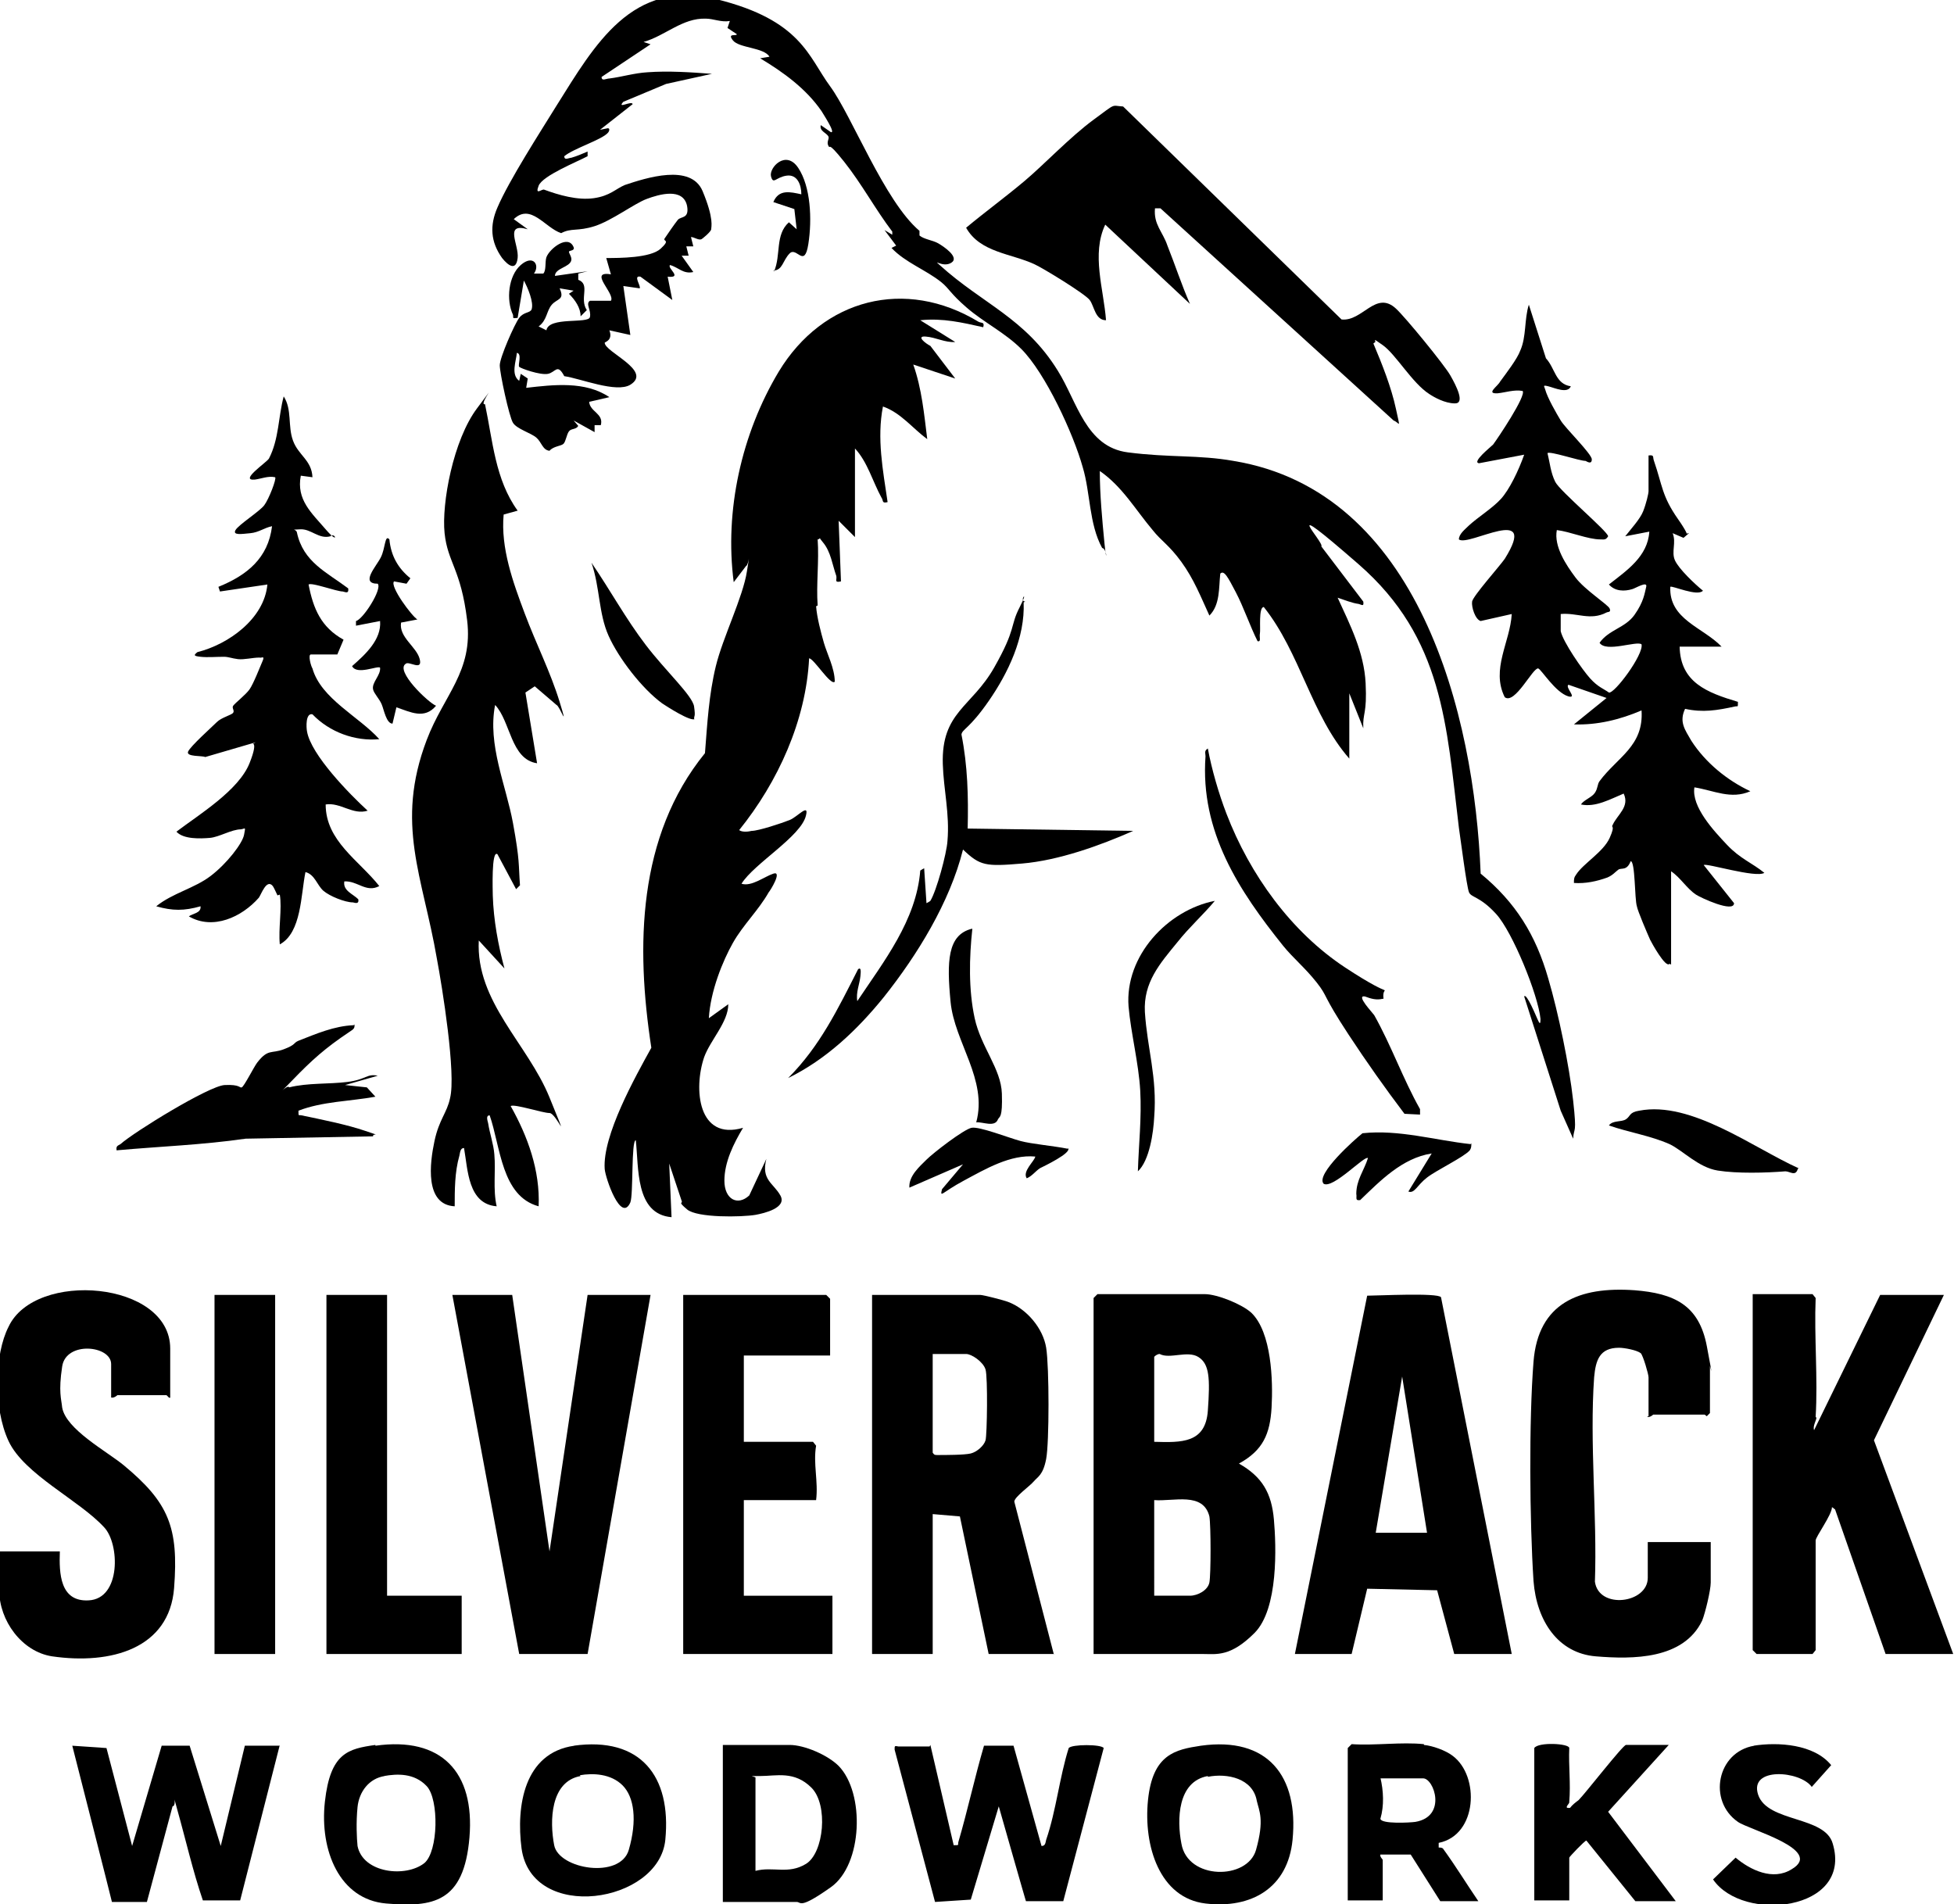
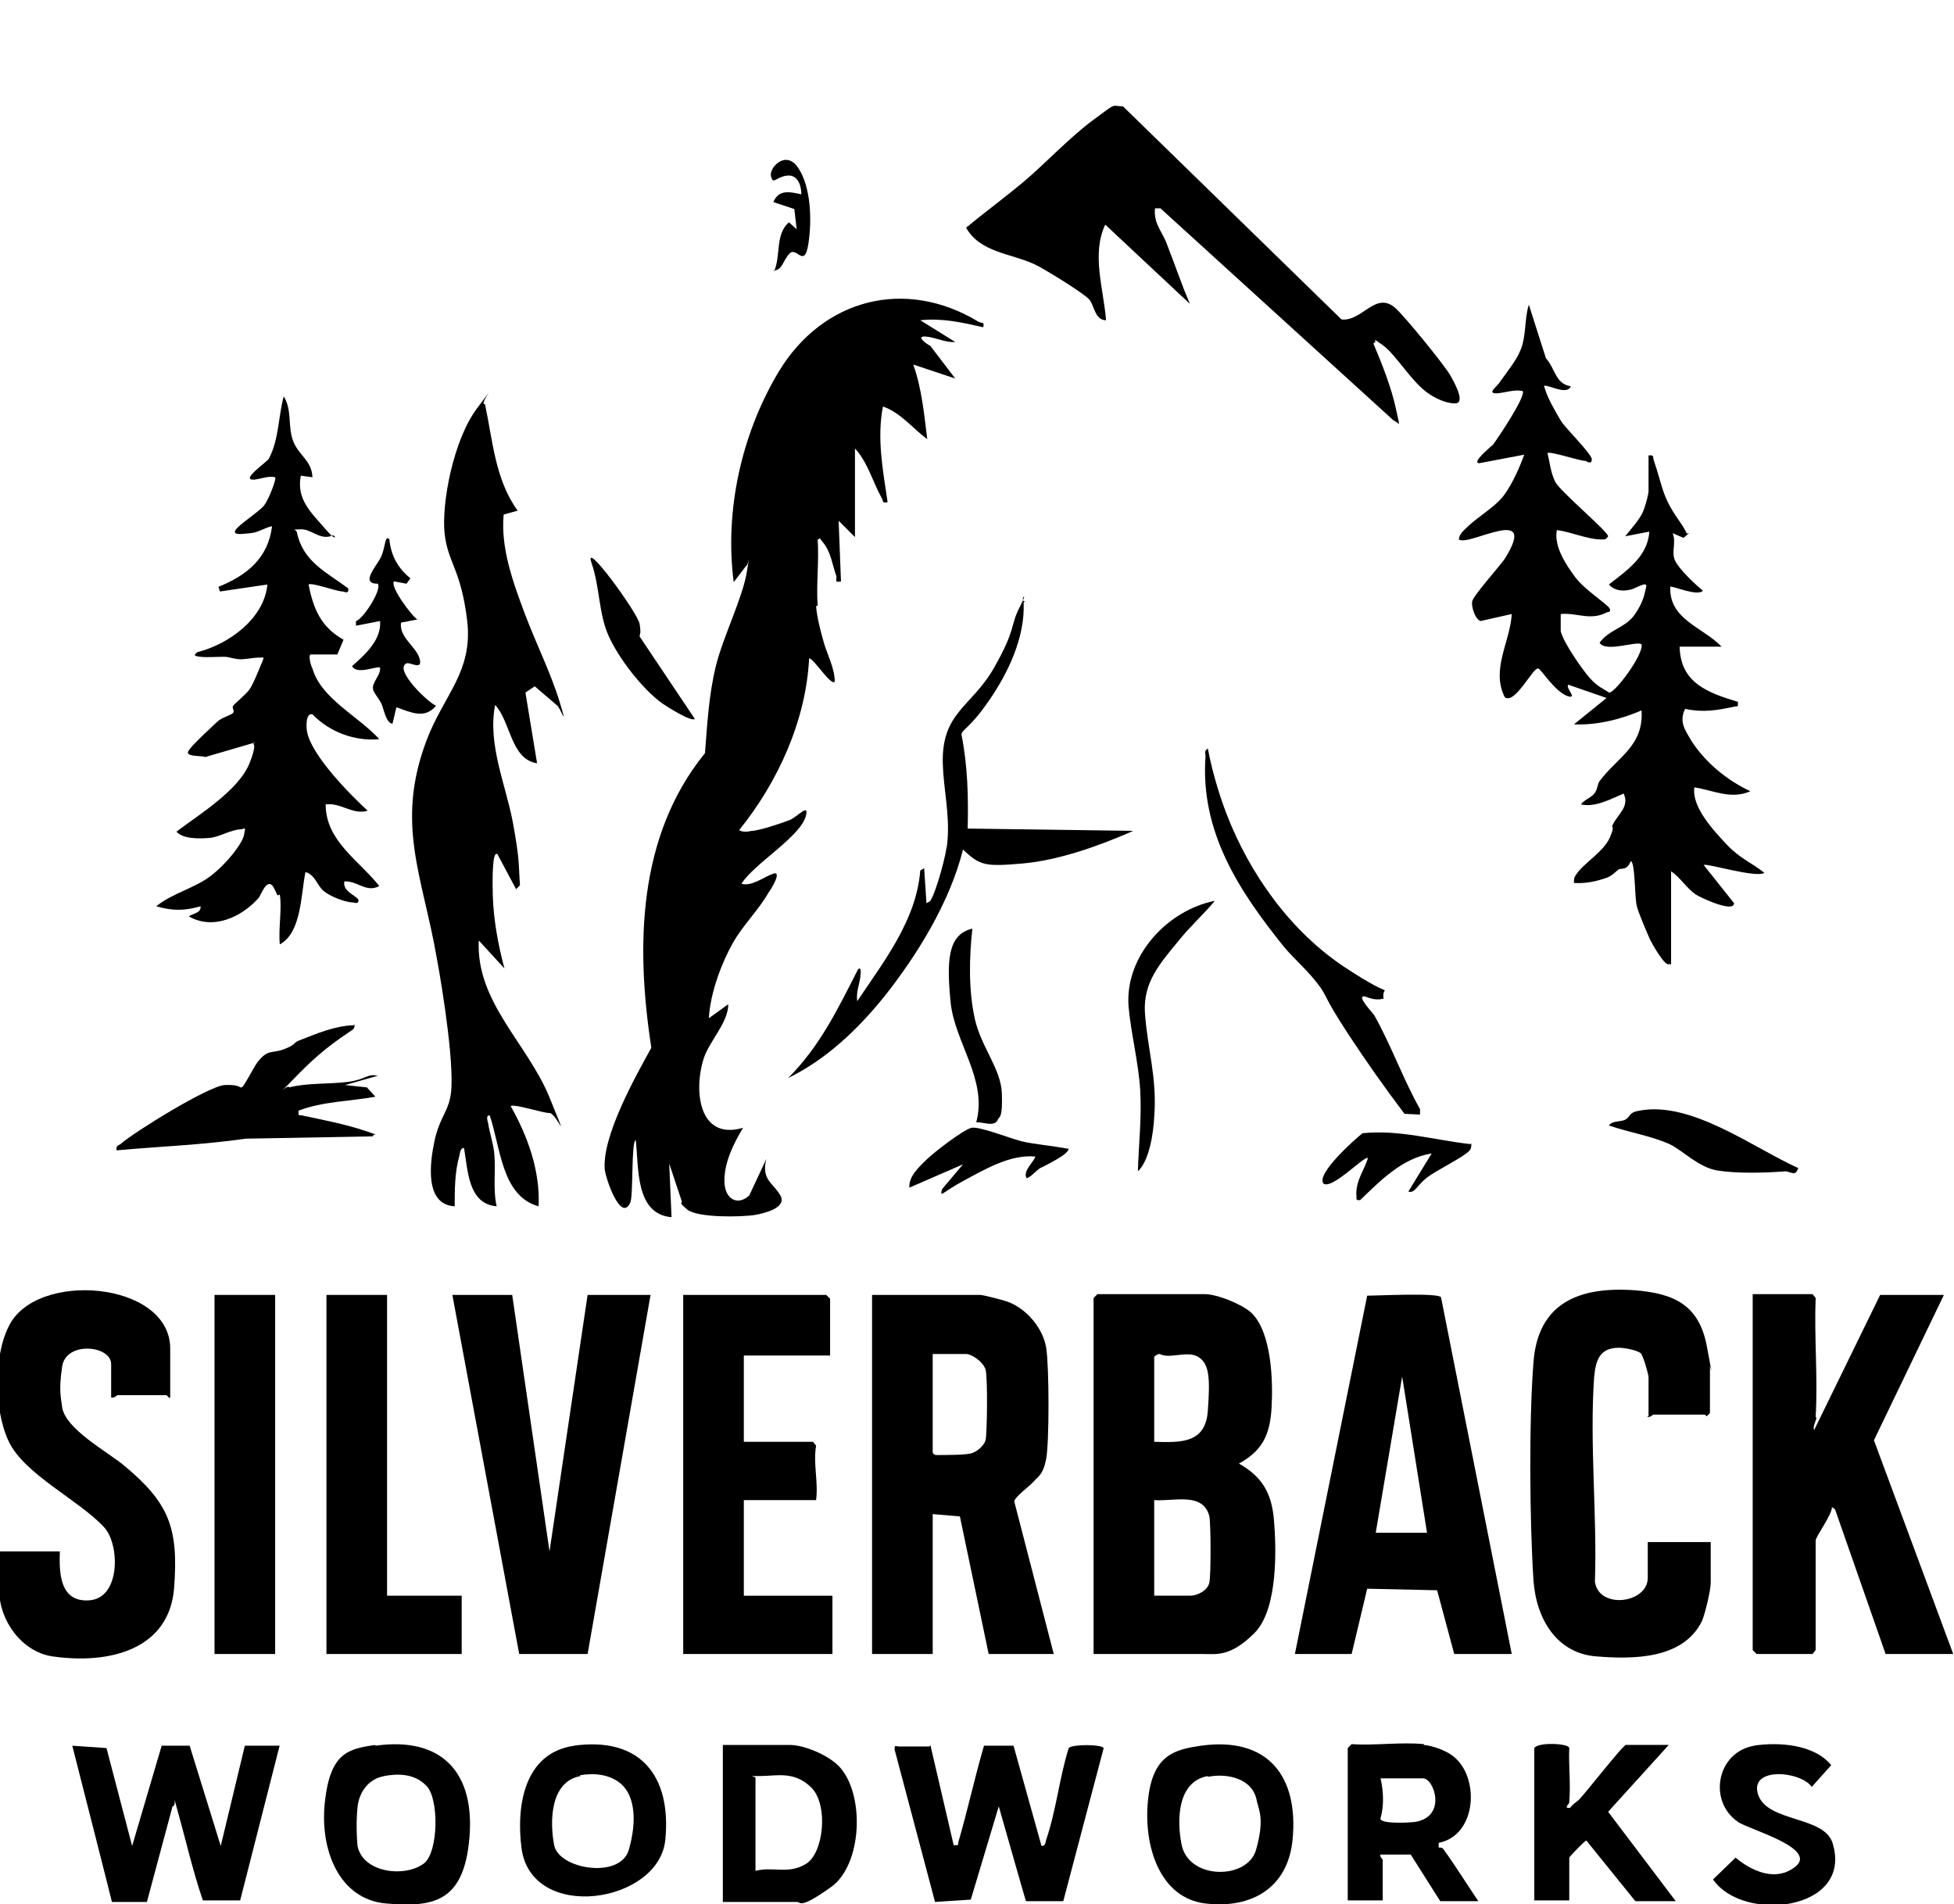
<svg xmlns="http://www.w3.org/2000/svg" data-bbox="-0.326 -0.607 251.626 245.713" viewBox="0 0 251.4 245" data-type="shape">
  <g>
    <path d="M105 78c.1 1.4.6 3.3 1 4.7s1.4 3.3 1.4 5c-.5.6-2.7-3-3.3-3-.4 8-4 15.9-9 22.1.4.3 1.2.2 1.6.1.9 0 3.9-1 4.9-1.4s2.5-2.2 2.1-.6c-.6 2.7-6.7 6.2-8.3 8.8 1.3.4 2.9-.9 4.1-1.3s-.4 2.2-.6 2.4c-1.3 2.3-3.3 4.2-4.6 6.5s-2.9 6.2-3.1 9.7l2.5-1.8c0 2.3-2.3 4.6-3.1 6.8-1.4 4.1-.8 10.8 5 9.1-1.2 2-2.4 4.4-2.4 6.8s1.7 3.3 3.2 1.9l2.2-4.7c-.7 2.7.9 3.1 1.8 4.7s-2.1 2.3-3.2 2.5c-1.8.3-7.5.4-8.8-.7s-.5-.7-.7-1.1l-1.6-4.8.3 6.9c-4.7-.4-4.2-6.4-4.6-9.9-.6 0-.3 7-.7 8-1.2 2.7-3.2-3.1-3.3-4.3-.3-4.3 3.9-11.8 6-15.6-2-13-1.8-27.2 6.9-37.9.3-3.8.5-7.5 1.4-11.2s3.5-8.9 4-12.2.2-.7-.1-.7l-1.6 2.1c-1.2-9.2 1-19.1 5.8-27.1 5.7-9.4 16.3-12.1 25.7-6.4.4.2.8 0 .6.7-2.7-.6-5.2-1.2-8.1-.9l4.5 2.8c-1.3.1-2.5-.6-3.8-.7s0 .9.6 1.2l3.2 4.2-5.4-1.8c1.1 3.1 1.4 6.4 1.8 9.6-1.9-1.4-3.4-3.4-5.7-4.2-.8 4.1 0 8.2.6 12.3-.8.2-.5-.2-.8-.6-1.1-2-1.8-4.6-3.4-6.3v11.4l-2.1-2.1.3 7.8c-.9.2-.5-.2-.6-.7-.5-1.4-.7-3.1-1.7-4.3s0-.5-.7-.4c.2 2.8-.2 5.8 0 8.5Z" />
-     <path d="M118.3 30.3c.6.5 1.7.6 2.4 1s2.8 1.8 1.7 2.5-2.5-.6-1.5.3c5.5 5 11 6.8 15.2 13.6 2.5 4 3.6 9.8 9 10.5s9.1.3 13.6 1.1c23.8 3.9 31 32.5 31.8 53.1 4.5 3.7 7.1 7.9 8.7 13.5 1.3 4.4 2.7 11.2 3.2 15.7s.1 3.3 0 4.9l-1.6-3.6-4.7-14.7c.3-.5 1.6 2.7 1.7 2.9.3.7.4.7.4 0-.3-3.1-3.6-11.2-5.7-13.5s-3.2-2.1-3.5-2.8-1.1-7-1.3-8.3c-1.6-13.2-2-24.4-12.9-33.9s-4.3-2.7-4.8-2.3l5.4 7.1c.1.7-.2.4-.6.3-.8-.1-1.8-.5-2.7-.8 1.6 3.5 3.4 7 3.6 11s-.4 3.8-.3 5.8l-1.8-4.5v8.4c-4.9-5.6-6.3-13.6-11-19.5-.7 0-.4 2.9-.5 3.4s.2 1.1-.3 1c-1-2-1.8-4.4-2.8-6.3s-1.5-2.9-2-2.4c-.2 1.8 0 4-1.4 5.4-1.1-2.4-2-4.7-3.6-6.9s-2.6-2.7-3.7-4.1c-2.2-2.6-3.9-5.6-6.8-7.6 0 3 .3 6.2.6 9.3s.4.7-.3.6c-1.7-3.1-1.5-7.1-2.5-10.4-1.2-4.3-4.8-12.1-7.9-15.2-2.1-2.1-4.8-3.4-7-5.3s-2.2-2.4-3.3-3.3c-2-1.6-4.6-2.5-6.4-4.4l.6-.3-1.5-2 1 .6v-.4c-2.2-2.9-3.9-6.1-6.2-9s-1.7-1.5-2-2 .1-.9 0-1.2c-.2-.5-1.2-.7-1-1.5l1.3.9c.7.2-1.1-2.5-1.2-2.7-2-2.9-4.9-5-7.9-6.8l1.2-.2c-.7-1.2-3.9-1.1-4.7-2.1s.5-.5.5-.8l-1.2-.8.3-.9c-1.1.2-2.1-.3-3.1-.3-3-.1-5.2 2.2-8 3l.9.3-6.3 4.2c0 .6.6.2 1 .2 1.6-.2 3.2-.7 4.9-.8 2.7-.2 5.6 0 8.3.2l-5.9 1.3-5.5 2.3c-.9 1 1.1-.2 1.2.3l-4.2 3.3 1-.2c.3 0 .2.4 0 .6-.8.9-4.4 2-5.6 3 0 .6.6.2.9.2.7-.2 1.4-.5 2.1-.8v.6c-1.3.7-5.8 2.5-6.3 3.8s.4.4.7.5c1.9.7 4.3 1.4 6.4 1.1s2.8-1.2 4-1.7c2.7-.9 8.5-2.8 10 .8s1.1 4.6 1.1 4.9-1.2 1.3-1.3 1.3c-.4.1-.9-.3-1.3-.3l.3 1.2h-.9l.3 1.2h-.9l1.5 2.1c-1.3.3-1.9-.6-3-.9-.4.4 1.7 1.7-.3 1.5l.6 3-4.1-3c-1-.2.1 1.2-.1 1.5l-2.1-.3.9 6.3-2.7-.6c.5 1.3-.6 1.5-.6 1.6 0 1.2 6.2 3.6 3.3 5.4-1.8 1.1-6.4-.8-8.5-1.1-.9-1.7-1.1-.5-2.1-.3s-3.5-.7-3.7-.9.4-1.7-.3-1.8c-.1 1.1-.8 2.8.3 3.6l.2-.9.9.6-.2 1.2c3.5-.4 7.6-.9 10.7 1.2l-2.6.6c.1 1.3 1.9 1.5 1.5 3h-.8v.9l-2.7-1.5.6.7c-.3.5-.9.3-1.2.7s-.4 1.3-.7 1.6-1.3.3-1.8.9c-.9-.1-1-1.1-1.7-1.7s-2.5-1.1-3-1.9-1.7-6.4-1.7-7.4 1.9-5.3 2.5-6.1 1.4-.6 1.6-1.1c.3-.9-.5-2.8-1-3.7l-.8 4.8c-.8.1-.5 0-.6-.4-.9-1.9-.6-5 1-6.4s2.5 0 1.7 1.1h1.2c.4-.4.2-1.5.4-2.1.4-1.1 2.8-3 3.5-1.3.2.5-.6.4-.6.6s.4.7.3 1.1c-.2.9-2.1 1-2.1 2l4.2-.6-1.2.3v.8c1.6.6.1 2.4 1.1 3.9l-.8.8c0-1.1-.7-2.1-1.5-2.9l.6-.4-1.8-.3c.7 1.5-.3 1.3-1 2.1s-.6 2-1.7 2.8l1 .5c.3-1.8 5.4-.8 5.6-1.7s-.6-1.7 0-2.1h2.7c.6-.9-3-3.9 0-3.4l-.6-2.1c1.7 0 5.7 0 7-1.2s.3-.9.5-1.3c.4-.6 1.3-1.9 1.7-2.4s1.5-.1 1.2-1.8c-.5-2.4-3.6-1.5-5.2-.9s-4.5 2.8-6.7 3.5-3 .2-4.3.9c-2.1-.7-3.9-3.9-6.1-1.8l1.8 1.3c-3.1-.9-1.1 2-1.3 3.7s-1.2 1-2 0c-1.5-2.1-1.6-4.2-.6-6.5 1.5-3.5 5.5-9.7 7.6-13.1C76.5 5.8 81.3-2.8 92.2-.1s11.8 7.4 14.6 11.2 7 14.8 11.5 18.6Z" />
    <path d="M214.8 124c-.5.6-2.3-2.7-2.5-3.1-.4-.9-1.6-3.7-1.7-4.3-.3-.9-.2-5.8-.8-5.8-.5 1.3-1.2.8-1.6 1.1s-.7.7-1.4 1c-1.4.5-2.8.8-4.3.7 0-.5 0-.7.3-1.1.9-1.4 3.5-2.9 4.3-4.7s.1-1.2.4-1.7c.6-1.3 2.2-2.3 1.4-4-1.7.7-3.6 1.8-5.5 1.4.4-.6 1.4-.9 1.8-1.5s.3-1.1.6-1.5c2.3-3.1 5.7-4.5 5.4-9.1-2.8 1.2-5.7 1.9-8.7 1.8l4.2-3.4-4.9-1.7c-.5.3 1.2 1.8 0 1.5-1.7-.5-3.5-3.5-3.9-3.6-.7-.1-3 4.7-4.3 3.7-1.8-3.6.7-7.1.9-10.7l-4 .9c-.7-.2-1.2-1.8-1.1-2.5s3.5-4.5 4.2-5.5c4.5-7.2-4.7-1.5-5.9-2.5 0-.7.8-1.3 1.3-1.8 1.2-1.1 3-2.2 4.1-3.4s2.3-3.7 3-5.7l-5.8 1.1c-1-.1 1.5-2.1 1.8-2.4.6-.8 4.3-6.3 3.8-6.9-1.1-.2-2.2.2-3.2.3-1.6.1 0-.9.3-1.5.8-1.1 2.2-2.9 2.6-4 .8-1.8.5-4 1.1-5.9l2.2 6.9c1.2 1.3 1.2 3.3 3.2 3.6-.4 1-2.1.2-2.9 0s-.5 0-.4.4c.3 1.1 1.4 3 2 4s4 4.3 4 5-.6.3-.8.2c-.8 0-4.6-1.3-4.9-1 .3 1.2.4 2.5 1 3.7s6.8 6.4 6.8 7c-.3.5-.5.4-1 .4-1.6 0-3.9-1-5.6-1.2-.4 2.1 1.2 4.5 2.4 6.1s4.2 3.5 4.4 4-.2.4-.4.5c-2.1 1.1-3.8 0-5.9.2v2.2c.3 1.4 2.8 5 3.8 6.1s1.7 1.3 2.4 1.8c.7.2 4.5-4.9 4.2-6.2-.6-.5-4.6 1.1-5.4-.2 1.2-1.7 3.3-1.9 4.5-3.6s1.3-2.8 1.5-3.6-1.4.2-1.8.3c-1 .3-2.2.3-3-.6 2.3-1.8 5-3.6 5.2-6.8l-3.1.6c.7-.9 1.9-2.2 2.3-3.2s.7-2.3.7-2.6v-4.6c.8-.1.5.2.7.7 1.1 3.2 1 4.5 3.1 7.5s.5 1.8 1.4 1.8l-.7.6-1.4-.6c.5 1.2-.2 2.4.3 3.5s2.5 3 3.6 3.9c-.7.8-4-.7-4.2-.5-.2 4.2 4.2 5.2 6.6 7.7h-5.4c.1 4.6 3.5 5.9 7.5 7.1 0 .8 0 .5-.4.6-2.3.5-4.1.8-6.4.3-.8 1.7 0 2.7.8 4.1 1.8 2.8 4.6 5.1 7.6 6.5-2.5 1.1-4.7-.1-7.2-.5-.4 2.5 2.5 5.6 4.2 7.4s3.2 2.3 4.8 3.6c-1.1.7-7.5-1.3-7.8-1l3.9 4.9c0 1.3-4.3-.7-4.9-1.1-1.2-.8-2-2.2-3.2-3v12Z" />
    <path d="M62.4 52c1 4.7 1.3 9.7 4.2 13.7l-1.8.5c-.4 4.3 1.2 8.7 2.7 12.7s3.3 7.5 4.5 11.4 0 .5-.4.4l-2.8-2.4-1.2.8 1.5 9.1c-3.4-.5-3.4-5.4-5.4-7.5-1 5.1 1.4 10.3 2.3 15.2s.7 5.3.9 8l-.5.5-2.4-4.5c-.8-.6-.6 4.8-.6 5.3.1 3.2.7 6.4 1.5 9.4l-3.3-3.6c-.4 7.9 6.3 13.3 9.1 20.2s.9 2 0 2-4.5-1.2-5-.9c2.2 3.9 3.8 8.3 3.6 12.9-4.8-1.3-4.9-7.7-6.3-11.7-.5 0-.3.6-.2 1 .2 1.3.7 2.7.8 4 .2 2.2-.2 4.5.3 6.7-3.7-.3-3.7-4.7-4.2-7.5-.5 0-.5.6-.6 1-.6 2.1-.6 4.4-.6 6.5-3.9-.2-3.2-5.6-2.6-8.4s1.6-3.6 2-5.5c.8-3.1-1-14.3-1.7-18-1.8-10.5-5.4-17.3-1.3-28.1 2.2-5.8 6-8.8 5.2-15.4s-2.5-7.4-2.9-11.2 1.1-12 4.2-16.1.3-.6.9-.5Z" />
    <path d="M35.7 115.2s-.5-1.1-.6-1.2c-.8-1-1.5 1.1-1.8 1.5-2.2 2.5-5.9 4.2-9 2.4.5-.4 1.6-.4 1.5-1.3-2.1.6-3.6.6-5.7 0 2.1-1.7 4.9-2.3 7-3.9s4.1-4.2 4.3-5.3.2-.8-.4-.7c-1.2 0-2.8 1-4 1.1s-3.4.2-4.3-.8c2.9-2.2 8-5.3 9.4-8.8s-.2-2.1.8-2.7l-6.5 1.9c-.3-.2-2.5 0-2.2-.7s3.1-3.2 3.7-3.8 1.9-.9 2.1-1.2-.2-.6 0-.9c.3-.4 1.6-1.4 2.1-2.1s1.4-3 1.7-3.7-.2-.3-.4-.4c-.9 0-2 .3-2.8.2s-1.2-.3-1.8-.3c-1 0-2.1.1-3 0s-.9-.2-.4-.6c4-1 8.6-4.3 9-8.7l-6.1.9-.2-.6c3.7-1.5 6.4-3.7 6.9-7.8-1 .2-1.7.8-2.8.9s-2.3.3-1.9-.4 3.1-2.4 3.7-3.2 1.6-3.4 1.4-3.6c-.9-.2-1.8.2-2.6.3-2.1.2 1.5-2.2 1.8-2.7 1.3-2.5 1.2-5.4 1.9-8 1.1 1.7.5 3.8 1.2 5.7s2.4 2.5 2.5 4.7l-1.5-.2c-.6 3.1 1.4 4.8 3.2 6.9s1.2.3.6.9c-1.5.4-2.5-1-3.9-.9s-.5-.1-.4.4c.8 3.8 3.8 5.1 6.6 7.2.1.7-.3.5-.7.4-.8 0-4-1.2-4.4-.9.6 3.1 1.6 5.5 4.5 7.1l-.8 1.9H40c-.4 0 0 1.5.2 1.8 1.1 3.9 6 6.2 8.6 9.1-3.1.3-6.4-.9-8.6-3.2-.9-.2-.8 1.7-.7 2.2.5 3 5.5 8.1 7.8 10.2-1.9.6-3.5-1.1-5.4-.8 0 4.7 4.3 7.2 6.9 10.5-1.7.9-2.8-.7-4.5-.6-.2 1.2 1.1 1.6 1.8 2.3.1.6-.3.5-.7.4-1 0-3-.8-3.8-1.5s-1.1-2.1-2.3-2.4c-.6 2.9-.5 7.8-3.3 9.3-.2-2 .3-4.6 0-6.4Z" />
    <path d="M176.7 44.2c1.1 2.6 2.3 5.6 2.9 8.4s.5 1.8-.3 1.5l-30-27.3h-.7c-.2 2.1 1 3 1.6 4.8 1 2.5 1.8 5 2.9 7.5l-10.9-10.2c-1.8 3.8-.2 8.3.1 12.3-1.4 0-1.5-1.8-2.1-2.6s-6-4.1-7.1-4.6c-3-1.4-7-1.5-8.8-4.7 2.4-2 5-3.9 7.5-6s5.9-5.7 8.9-7.9 2.2-1.8 3.8-1.7l28.1 27.4c2.7.3 4.4-3.8 7-1.4 1.2 1.1 6.2 7.2 7 8.6s1.9 3.6.6 3.6-2.7-.8-3.3-1.2c-2.2-1.4-4.3-5.1-6-6.3s-.6-.4-1.1-.3Z" />
    <path d="M131.7 77.5c.2 4.5-2 9.1-4.5 12.7s-3.4 3.6-3.5 4.3c.8 4 .9 8 .8 12.1l21.3.3c-4.3 1.9-9.6 3.8-14.3 4.2s-5.4.3-7.6-1.8c-1.7 6.8-5.9 13.6-10.2 19-3.4 4.2-7.4 8-12.3 10.4 4.1-4.1 6.4-8.9 9-14 .5-.4.3.7.3.9-.1 1-.6 2.1-.4 3.2 3.4-5.1 7.6-10.4 8.1-16.8l.5-.3.3 4.5s.4-.2.5-.3c.8-1.3 2.1-6.1 2.2-7.7.3-3.5-.5-6.6-.6-9.9-.2-6.7 3.7-7.3 6.6-12.4s2-5.3 3.3-7.8-.2-.8.7-.7Z" />
    <path d="M45.6 131.8c.1.6-.3.7-.7 1-3 2-4.8 3.6-7.3 6.2s-.6.4-.4.9c2.4-.6 5.1-.4 7.5-.7s2.5-1.1 3.9-.8l-4.2 1.2 2.8.3 1.1 1.2c-3.3.6-6.8.6-9.9 1.8 0 .8 0 .5.4.6 2.4.5 5.9 1.2 8.2 2s.9.2 1 .7l-16.4.3c-5.5.8-11.1 1-16.6 1.5-.1-.6.2-.6.5-.8 1.8-1.6 11.4-7.5 13.4-7.6s1.9.4 2.2.3 1.6-2.7 2-3.2c1.4-1.8 1.8-1.1 3.4-1.7s1.2-.8 1.9-1.1c2.3-.9 4.6-1.9 7.1-2Z" />
    <path d="M177.9 128.5c-.8.2-1.5 0-2.3-.3-1.2-.2 1 2.1 1.2 2.4 2.2 3.9 3.7 8.2 5.9 12.1v.7l-2-.1q-3.75-4.95-7.2-10.2c-3.45-5.25-2.6-4.8-4.1-6.7s-3-3.1-4.3-4.7c-5.7-7.1-10.7-14.7-10-24.4 0-.4-.2-.7.3-1 .5 2.7 1.4 5.8 2.4 8.4 3 7.8 8.3 15.2 15.3 19.8s4.6 1.7 4.9 4Z" />
    <path d="M50.1 69.4c.2 2.1 1.1 3.7 2.7 5l-.5.7-1.6-.3c-.6.6 2.3 4.5 3 4.9l-2.1.4c-.3 1.9 2 3.1 2.4 4.7s-1.4.2-1.8.6c-1.4.9 2.9 5 3.9 5.4-1.5 1.8-3.3.8-5.1.2l-.5 2.1c-.8 0-1.1-1.8-1.4-2.5s-1-1.4-1.1-1.9c-.2-.9 1-1.8.9-2.8-.3-.3-3 1-3.6-.2 1.7-1.5 3.8-3.4 3.6-5.8l-3.1.6v-.6c.9-.2 3.4-4.1 2.8-4.8-2.3 0-.2-2.2.4-3.4s.5-3 1.1-2.3" />
    <path d="M231.3 150.4c-.3 1-1 .3-1.6.3-2.5.2-6.2.3-8.7-.1s-4.5-2.6-6.2-3.4c-2.5-1.1-5.2-1.5-7.8-2.4.5-.7 1.6-.4 2.2-.8s.4-.9 1.7-1.1c6.7-1.3 14.7 4.8 20.5 7.4Z" />
    <path d="M189.3 147.1c0 .4 0 .6-.2.9-.8.9-4.2 2.5-5.5 3.5s-1.6 2.1-2.4 1.8l3-4.9c-3.8.6-6.6 3.5-9.2 6-.7.1-.4-.3-.5-.8 0-1.8 1-3 1.5-4.6-.4-.4-4.5 4-5.7 3.3-1.1-1.2 4.1-5.8 5-6.5 4.7-.5 9.3.9 13.9 1.4Z" />
    <path d="M156.3 115.9c-1.5 1.8-3.3 3.4-4.8 5.3-2.3 2.8-4.4 5.2-4.2 9 .3 4.7 1.6 8.4 1.2 13.5-.1 2-.6 5.6-2.1 7 .1-3.4.5-6.9.3-10.4s-1.2-7.4-1.5-10.8c-.5-6.5 5-12.4 11.1-13.6" />
    <path d="M137.4 147.7c.6.6-3.2 2.4-3.6 2.6-.6.4-1 1-1.7 1.3-.6-.9 1-2.2 1.1-2.8-3.2-.3-6.4 1.6-9.2 3.1s-3.1 2.3-2.8 1.1l2.7-3.2-6.9 3c-.1-1.5 1.3-2.7 2.2-3.6s4.8-3.9 5.8-4.1 4.8 1.3 6.3 1.7 4.1.6 6.1 1Z" />
    <path d="M125.1 119.5c-.4 3.7-.5 7.8.3 11.5s3.4 6.5 3.5 9.7-.3 2.9-.5 3.3c-.4 1.1-2 .3-2.8.4 1.5-5.5-2.8-10.3-3.3-15.5s-.4-8.6 2.7-9.4Z" />
-     <path d="M89.4 92.5c-.5.4-3.6-1.6-4.2-2-2.6-1.9-5.6-5.8-6.9-8.7s-1.1-6.2-2.2-9.4c2.4 3.5 4.4 7.2 7 10.6s6 6.5 6.2 7.9 0 1.1 0 1.6Z" />
+     <path d="M89.4 92.5c-.5.4-3.6-1.6-4.2-2-2.6-1.9-5.6-5.8-6.9-8.7s-1.1-6.2-2.2-9.4s6 6.5 6.2 7.9 0 1.1 0 1.6Z" />
    <path d="M99.6 34.9c.9-2.1.1-4.7 1.9-6.3l1 .9-.3-2.6-2.7-.9c.7-1.7 2.2-1.3 3.6-1 0-1.2-.5-2.6-1.9-2.4s-1.7 1.2-2 .1 1.9-3.5 3.5-1.1 1.8 6.6 1.3 9.8-1.5.3-2.4 1.2-.9 2.2-2.1 2.2Z" />
    <path d="M140.7 212.8V167l.5-.5H155c1.6 0 4.8 1.3 6 2.4 2.6 2.5 2.8 8.7 2.6 12.2-.2 3.4-1.1 5.5-4.2 7.2 3 1.7 4.2 3.8 4.5 7.2s.6 11.5-2.5 14.6-4.9 2.7-6.6 2.7h-14Zm7.8-27.3c3.5.1 6.6.2 6.9-4s.2-6-1.2-6.9-3.7.3-5-.4c-.3 0-.7.3-.7.4v11Zm0 19.8h4.6c1 0 2.3-.7 2.5-1.7s.2-7.3 0-8.5c-.8-3.2-4.6-1.9-7.1-2.1z" />
    <path d="M135.6 212.8h-8.4l-3.7-17.7-3.5-.3v18h-7.8v-46.2h13.9c.4 0 3.1.7 3.6.9 2.4.9 4.5 3.4 4.9 5.9s.4 12.2 0 14.3-1.1 2.3-1.6 2.9-2.5 2-2.5 2.6l5.1 19.7ZM120 174.1v12.8c.2.3.3.3.6.3 1 0 3.5 0 4.3-.2s1.7-1 1.9-1.7.3-8.1 0-9.1-1.8-2-2.5-2h-4.4Z" />
    <path d="M233.7 182.4c0 .3-.5 1.1-.3 1.6l8.5-17.4h8.2l-9 18.7 10.2 27.5h-8.7l-6.5-18.6-.4-.3c0 1-2.1 3.8-2.1 4.3v14.1l-.4.5H226l-.5-.5v-45.8h7.7l.4.5c-.2 5 .3 10.3 0 15.3Z" />
    <path d="M194.4 212.8h-7.3l-2.2-8.2-9-.2-2 8.4h-7.3l9.3-46.1c1.3 0 9.1-.4 9.5.2l9.1 45.9Zm-10.8-15.6-3.2-20.1-3.4 20.1z" />
    <path d="M21.9 179.8c-.1.2-.4-.3-.5-.3h-6.3s-.4.4-.8.3v-4.3c0-2.4-5.8-3-6.3.3s-.1 4.2 0 5.3c.5 2.8 5.7 5.6 7.9 7.4 5.8 4.8 7.1 8 6.5 15.8s-8.1 9.9-15.7 8.8c-3.9-.6-6.8-4.6-6.8-8.5v-5h7.8c-.1 2.8 0 6.5 3.7 6.3 4.2-.2 4-7.3 2-9.4-3.2-3.5-10.3-6.8-12.3-11.1s-1.8-11.2 0-14.7c3.4-7.3 20.8-5.9 20.8 2.8v6.5Z" />
    <path d="M212.1 182.2v-5c0-.4-.7-2.8-1-3.1-.5-.4-2.1-.7-2.8-.7-2.5 0-3 1.6-3.2 3.8-.6 8.4.4 17.8.1 26.3.5 3.6 6.8 2.8 6.8-.5v-4.6h8.1v5.2c0 1-.7 3.9-1.1 4.9-2.4 5-8.9 5-13.7 4.6s-7.6-4.5-8-9.7c-.5-7.7-.6-20.6 0-28.2s5.9-9.7 13-9.2c5.1.4 8.3 1.9 9.3 7.2s.4 2.3.4 2.6v6l-.4.4c-.1 0-.2-.2-.3-.2h-6.6s-.4.4-.8.3Z" />
    <path d="m65.9 166.6 4.8 33 4.9-33h8.1l-8.1 46.2h-8.8l-8.6-46.2z" />
    <path d="M106.8 174.4H95.7v11.1h8.9l.4.5c-.4 2.3.3 4.6 0 7h-9.3v12.3h11.4v7.5H87.9v-46.2h18.4l.5.5v7.4Z" />
    <path d="M49.8 166.6v38.7h9.6v7.5H42v-46.2z" />
    <path d="M35.4 166.6v46.2h-7.8v-46.2z" />
    <path d="m36 224.5-5.1 20h-4.8c-1.3-3.8-2.2-7.8-3.3-11.7s.2-.5-.6-.4l-3.3 12.3h-4.5c0-.1-5.1-20.1-5.1-20.1l4.4.3 3.3 12.6 3.8-12.9h3.6l4 12.9 3.1-12.9H36Z" />
    <path d="m119.7 224.5 3 12.9c.8 0 .5 0 .6-.4 1.2-4.1 2.1-8.3 3.3-12.4h3.8l3.6 12.9c.5 0 .5-.4.6-.8 1.3-3.8 1.7-8 2.9-11.8.4-.5 4.2-.5 4.5 0l-5.2 19.7H132c0 .1-3.5-12.2-3.5-12.2l-3.6 12-4.6.3-5.2-19.6c0-.5 0-.5.5-.4h4Z" />
    <path d="M183.2 224.5c1.1.1 2.8.7 3.7 1.4 3.5 2.6 3.2 10.2-1.8 11.2v.6c.2 0 .5 0 .6.2 1.6 2.2 3 4.5 4.5 6.7h-4.9l-3.8-6h-3.9c-.1.3.3.6.3.7v5.2h-4.5v-19.6l.5-.5c3 .2 6.4-.3 9.3 0Zm-5.6 4.2c.4 1.7.5 3.6 0 5.3.1.7 3.8.5 4.5.4 4.1-.7 2.4-5.6 1-5.6h-5.5Z" />
    <path d="M93 244.6v-20.1h8.6c1.9 0 4.9 1.3 6.3 2.7 3.4 3.5 3.1 12.7-1 15.6s-3.8 1.9-4.4 1.9H93Zm4.2-3.9c2.3-.6 4.2.5 6.5-.9s2.9-7.6.7-9.8-4.5-1.5-6.6-1.5-.4 0-.6.3z" />
    <path d="M154.5 224.6c8.6-1.2 12.6 3.9 11.8 12.1-.6 6.2-5.3 8.9-11.2 8.2s-8-7.4-7.4-13.3 3.5-6.5 6.8-7m.9 3.9c-3.9.7-4 5.6-3.4 8.7.8 4.7 8.5 4.7 9.6.8s.4-5 .1-6.3c-.5-2.9-3.8-3.6-6.3-3.1Z" />
    <path d="M48.3 224.6c8.5-1.2 12.8 3.4 12.1 11.8s-4.7 9-10.7 8.5-8.6-6.8-7.9-13.1 3-6.8 6.5-7.3Zm1.2 3.9c-2 .3-3.3 2-3.5 4s-.1 4 0 5c.7 3.5 6.2 4.1 8.6 2.2 1.8-1.5 1.9-8.2.3-9.9s-3.8-1.6-5.5-1.3Z" />
    <path d="M73.8 224.6c8.6-1.2 12.6 3.9 11.8 12.1s-17.2 10.7-18.5 1.1c-.7-5.4.3-12.3 6.8-13.2Zm.9 3.9c-3.9.7-4 5.8-3.4 8.9s8.5 4.4 9.6.6.7-6.8-.8-8.3-3.8-1.6-5.5-1.3Z" />
    <path d="M201.9 231.9c0 .2-.8.8.1.7.3-.4.7-.7 1.1-1 .9-.9 5.7-7.1 6.1-7.1h5.5l-7.8 8.6 8.7 11.5h-5.2l-6.3-7.8c-.2 0-2.2 2.1-2.2 2.2v5.5h-4.5v-19.6c.5-.8 4.5-.6 4.5 0-.1 2.3.2 4.6 0 6.9Z" />
    <path d="M225.6 224.6c3.2-.5 7.8-.2 10 2.5l-2.5 2.8c-1.5-2.1-8.1-2.6-6.9 1s8.6 2.7 9.6 6.3c2.6 8.7-11.6 10.2-15.4 4.6l2.9-2.8c1.9 1.6 4.8 3 7.2 1.5 4.3-2.5-5.5-5.1-6.9-6.1-3.9-2.7-2.7-9 2.1-9.8Z" />
    <path d="m180.5 177.1 3.1 20.1" />
  </g>
</svg>